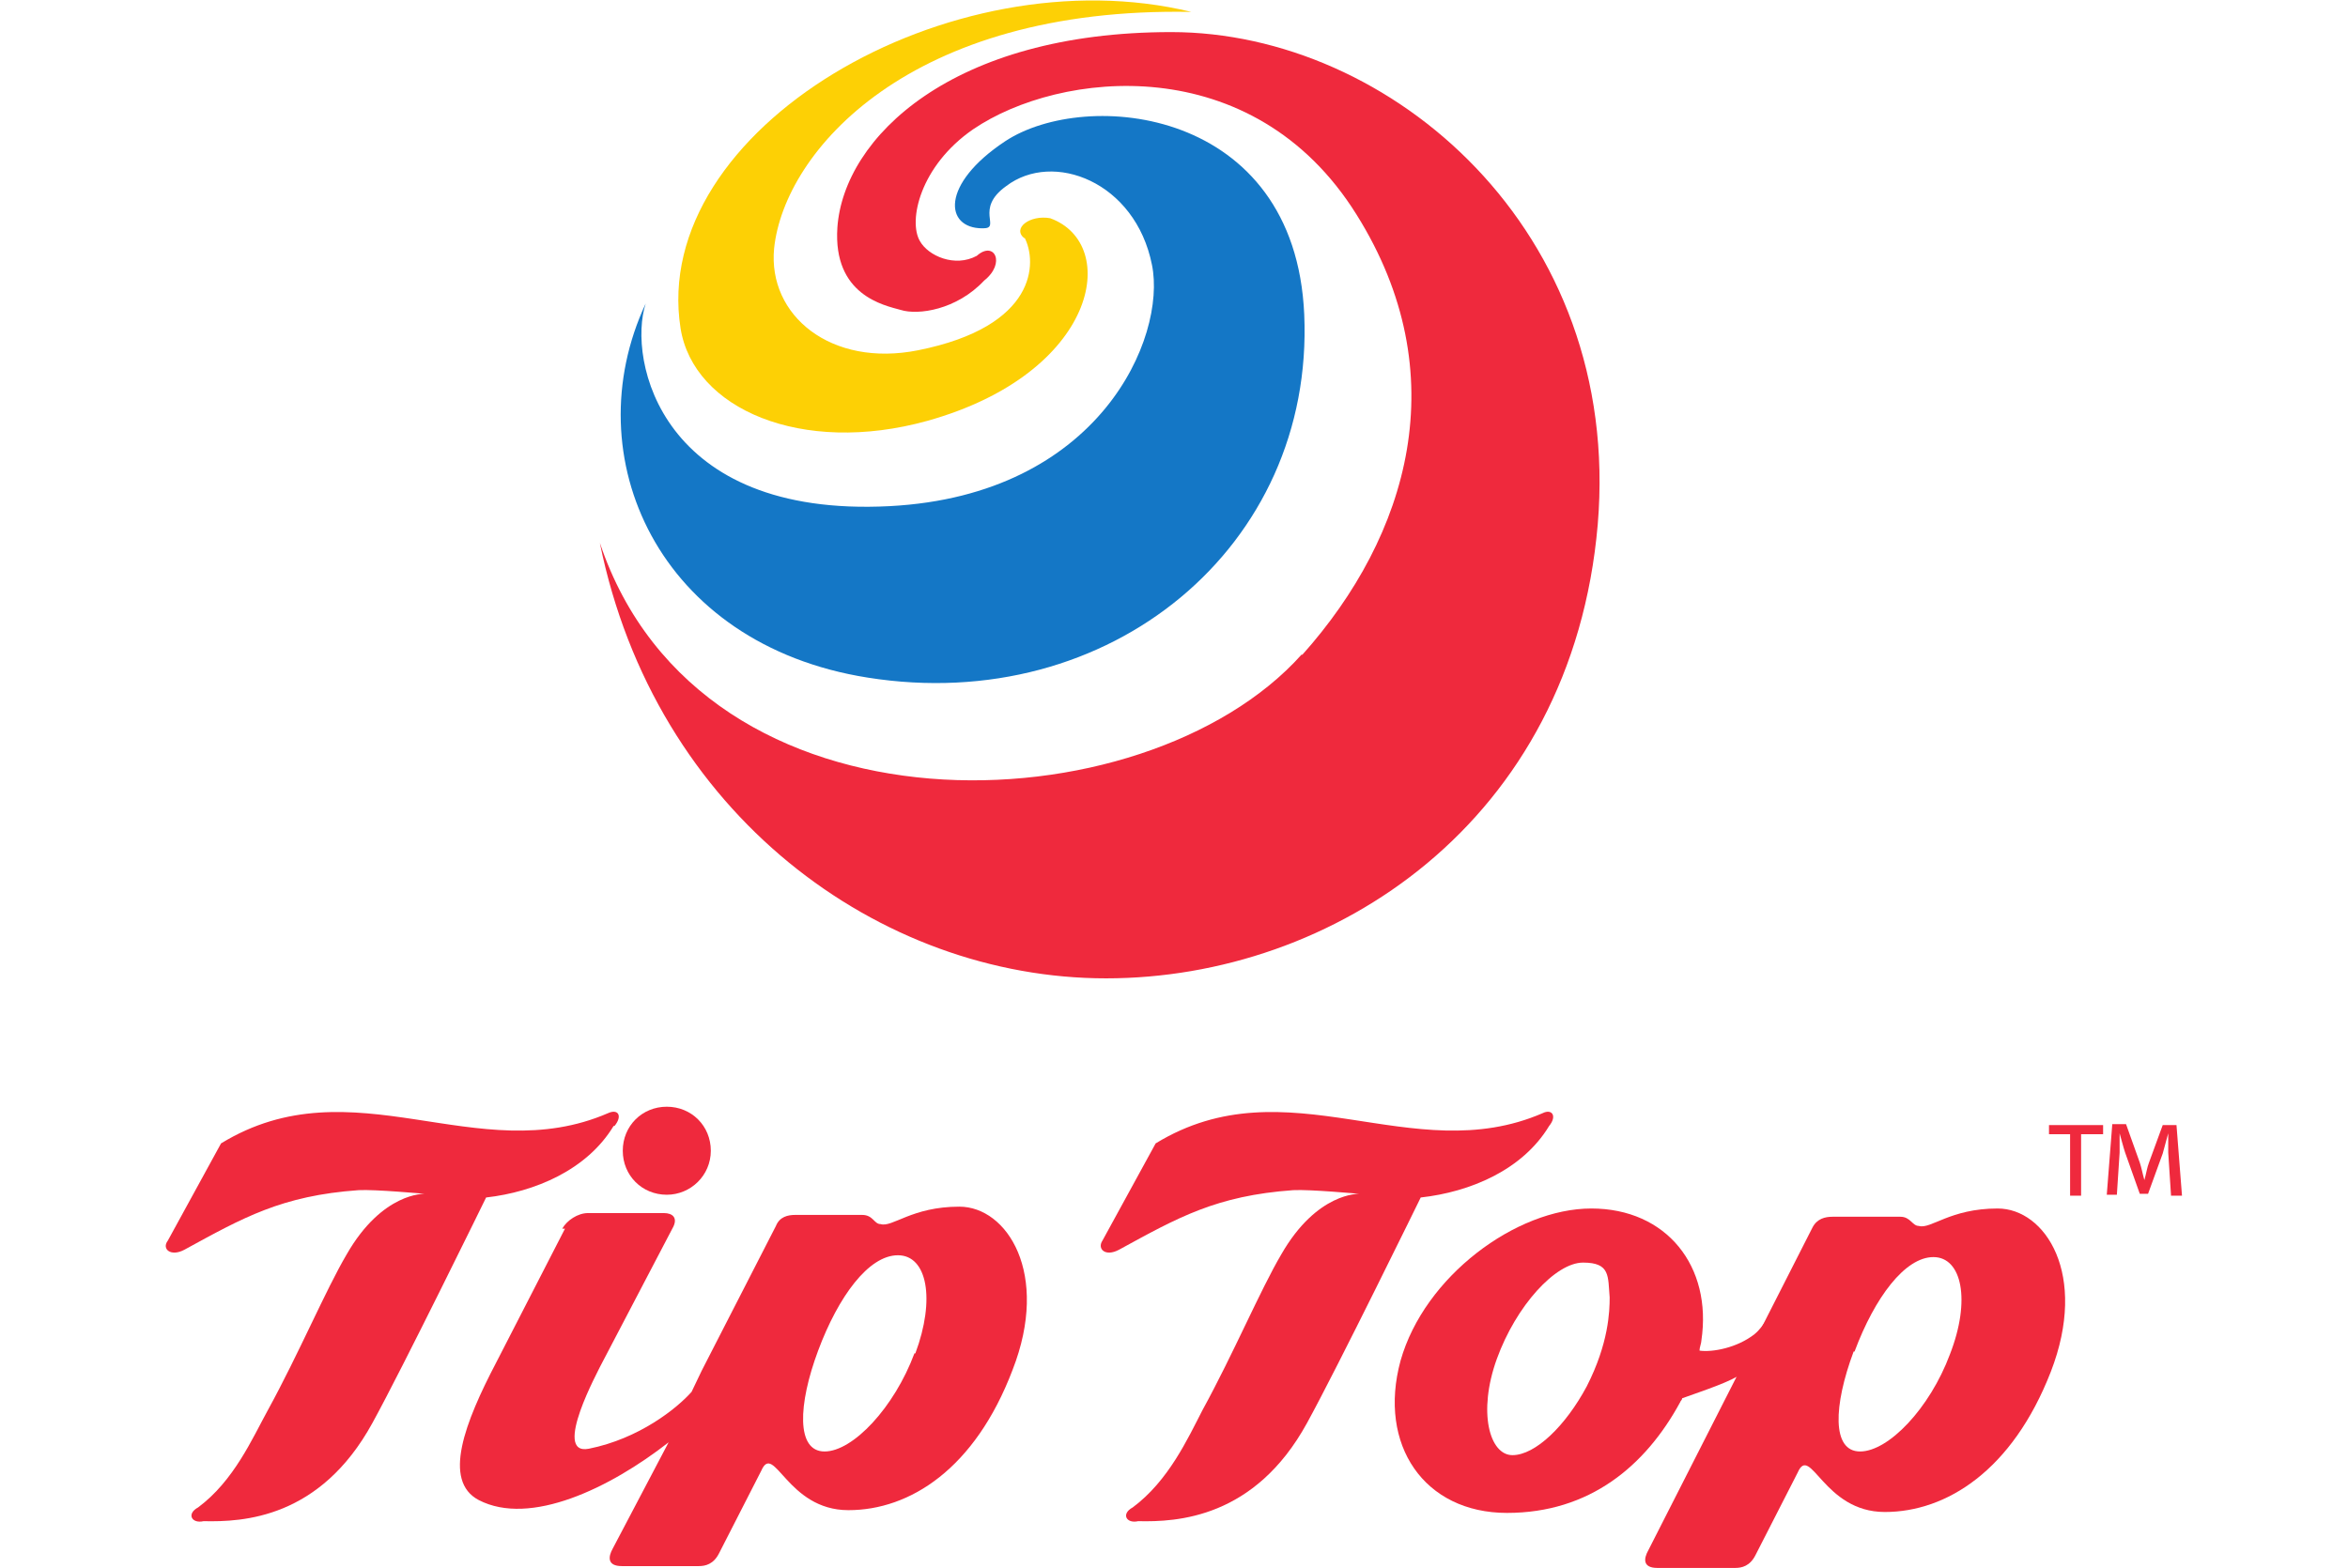
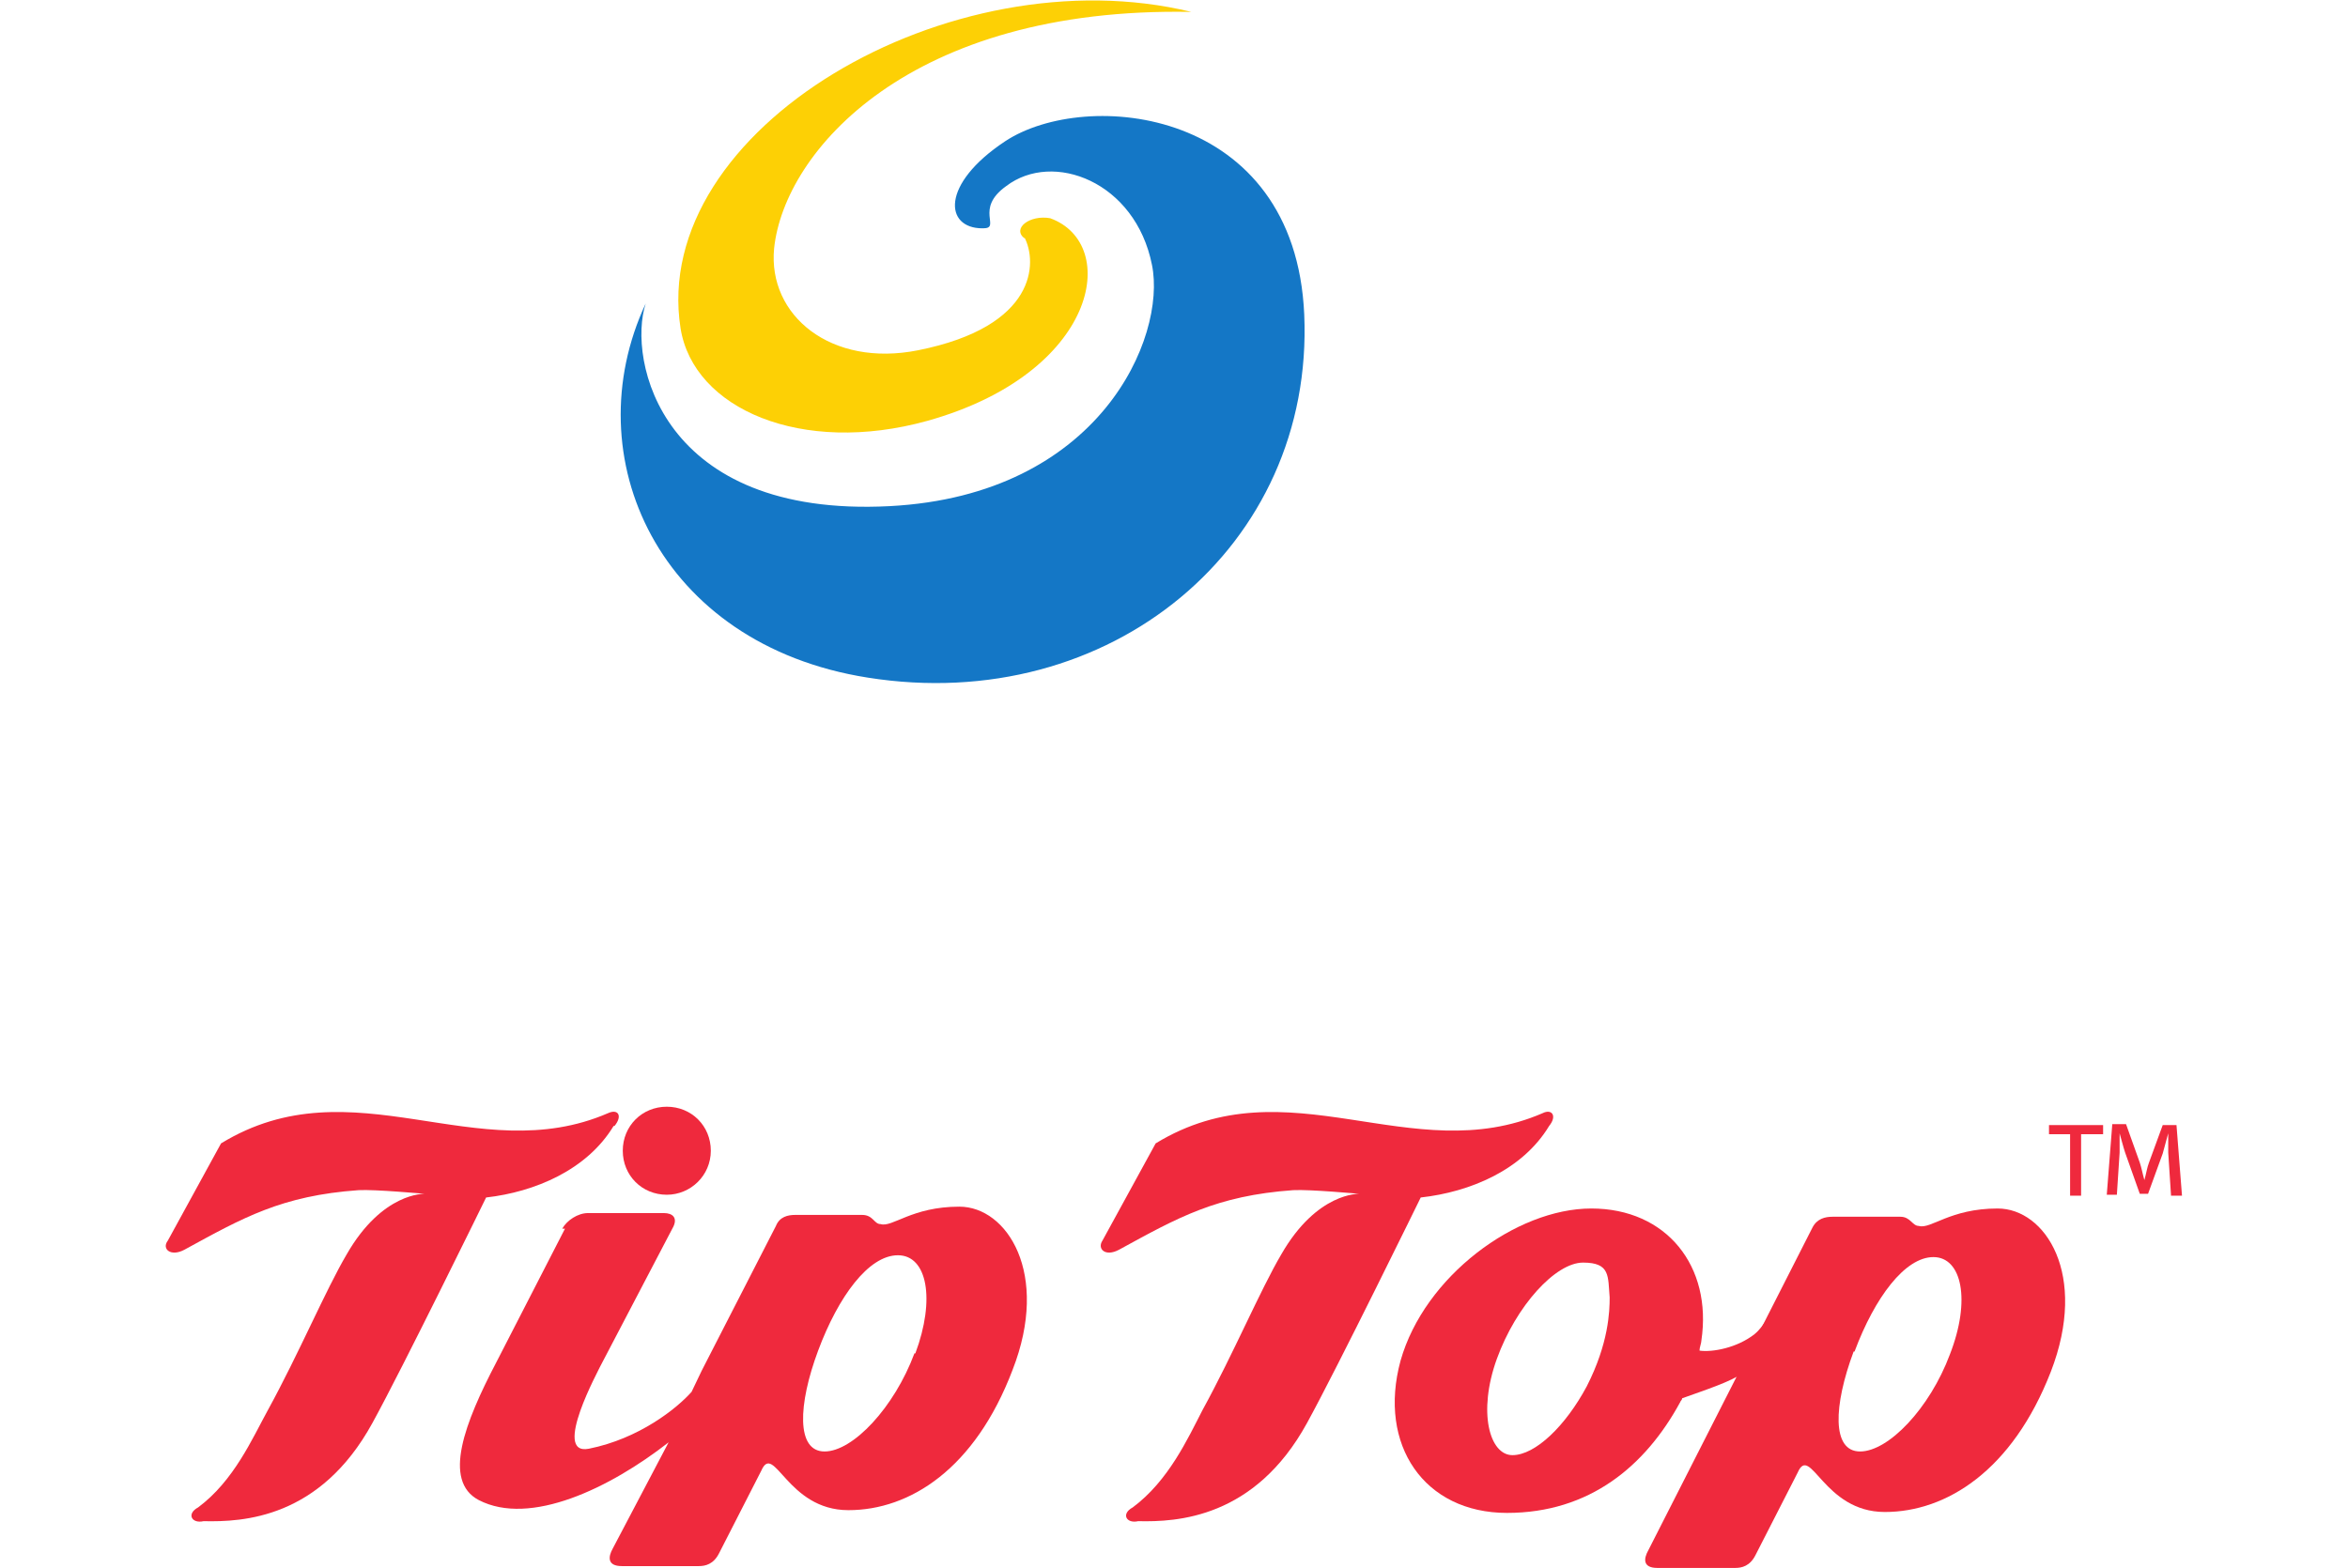
<svg xmlns="http://www.w3.org/2000/svg" viewBox="0 0 256 171">
  <g fill="#ef293d">
    <path d="m192.5 144.1c-.3.4-.6.9-1.2 1.4-1.9 1.5-4.6 2-6 1.8 0-.4.2-.8.2-1.1 1.2-8.1-3.8-14.4-12-14.4s-18.2 7.4-20.8 16.6c-2.5 9.2 2.6 16.6 11.6 16.6s15.1-5.1 18.9-12.1c0-.1.2-.2.2-.4 2.5-.9 5.3-1.8 6.7-2.8m-17.1 1.5c-2.3 4.3-5.6 7.5-8.1 7.5s-3.8-4.7-1.7-10.5 6.4-10.5 9.4-10.5 2.7 1.5 2.9 3.8c0 1.5-.1 5-2.5 9.7" />
    <path d="m72.7 130.3c2.6 0 4.8-2.1 4.8-4.8s-2.1-4.8-4.8-4.8-4.8 2.1-4.8 4.8 2.1 4.8 4.8 4.8" />
    <path d="m66.9 122.8c-2.9 4.8-8.6 7.2-13.9 7.8 0 0-9.1 18.6-12.4 24.6-5.7 10.4-14.1 10.8-18.4 10.7-1.3.3-1.9-.8-.6-1.5 3.9-2.9 5.9-7.5 7.6-10.6 3.4-6.2 6.3-13.1 8.6-17 3.9-6.8 8.5-6.6 8.5-6.6s-5.4-.5-7.2-.4c-8.4.6-12.6 3-19 6.5-1.5.8-2.5-.1-1.8-1l5.8-10.6c14.4-8.8 27.9 2.9 42.2-3.3 1.1-.5 1.6.3.7 1.4" />
    <path d="m168.9 122.8c-2.9 4.8-8.6 7.2-14 7.8 0 0-9.1 18.6-12.4 24.6-5.7 10.4-14.2 10.8-18.4 10.7-1.3.3-1.9-.8-.6-1.5 3.9-2.9 6-7.5 7.6-10.6 3.4-6.2 6.3-13.1 8.6-17 3.9-6.8 8.5-6.6 8.5-6.6s-5.4-.5-7.2-.4c-8.4.6-12.6 3-19 6.5-1.5.8-2.4-.1-1.8-1l5.8-10.6c14.4-8.8 27.9 2.9 42.2-3.3 1-.5 1.6.3.7 1.4" />
    <path d="m179.7 169.1c-.5.9-.6 1.9 1 1.9h8.5c.7 0 1.6-.2 2.2-1.4l4.6-9c1.4-3.2 2.8 4.3 9.5 4.3s13.9-4.5 18.1-15.3c4.1-10.6-.6-17.8-5.8-17.8s-7.3 2.3-8.6 1.9c-.7 0-.9-1-2-1h-7.4c-.8 0-1.7.2-2.2 1.2l-18 35.4zm22.5-21.7c2.2-5.9 5.5-10.3 8.6-10.3s4.1 4.7 1.8 10.6c-2.2 5.9-6.7 10.6-9.8 10.6s-2.9-5-.7-10.9" />
-     <path d="m141.9 71.4c-17.1 19.1-65.4 21-76.5-12.2 6 29.6 30.5 47.5 55.2 47.5s50.8-17 53.6-49.5c2.7-32.1-22.6-53.7-46.5-53.7s-35.7 11.5-36.4 21.3c-.5 7.4 5.1 8.5 6.9 9 1.9.6 6.1 0 9.1-3.2 2.4-1.9 1.1-4.4-.8-2.7-2.4 1.3-5.3 0-6.2-1.6-1.3-2.2 0-8.2 5.8-12.2 9.4-6.4 30.5-8.8 41.8 9.3 10.9 17.4 5.7 35-5.9 48" />
  </g>
  <path d="m107.1 24.9c-4.1 0-4.6-4.8 2.5-9.5 8.8-5.8 31.6-3.7 32.6 18.9 1.1 25.3-21.2 43.8-47.6 39.6-22.8-3.6-32-24.1-24.2-40.8-2 6.1 1.6 23.4 26.6 22.1 22.9-1.2 30.2-18.4 28.6-26.3-1.8-9.1-10.8-12.5-15.9-8.6-3.5 2.5-.5 4.6-2.5 4.6" fill="#1477c6" />
  <path d="m111.7 25.9c1.4 2.7 1.4 9.7-11.6 12.3-9.5 1.9-16.4-3.8-15.7-11.1 1.1-10.6 14.8-26.4 45.5-25.8-26.3-6.4-59.1 12.8-55.7 34.5 1.4 8.8 13.2 13.9 26.9 10.1 18.6-5.2 21.1-19.3 13.4-22.1-2.2-.4-4.2 1.1-2.8 2.2" fill="#fdd005" />
  <path d="m61.6 134-7.5 14.6c-3.4 6.5-5.9 12.9-1.9 15 5.6 2.9 14.3-1.3 20.7-6.3l-6.1 11.6c-.5.9-.6 1.9 1 1.9h8.4c.7 0 1.6-.2 2.2-1.4l4.6-9c1.4-3.2 2.8 4.3 9.5 4.3s13.8-4.5 17.9-15.3c4.1-10.5-.6-17.8-5.8-17.8s-7.3 2.3-8.6 1.9c-.7 0-.8-1-2-1h-7.3c-.8 0-1.7.2-2.1 1.2l-8.1 15.8-1.1 2.3c-1.6 1.8-5.7 5.1-11.2 6.2-4.1.8 1.2-8.8 1.2-8.9l7.9-15.1c.7-1.2 0-1.7-.9-1.7h-8.3c-1.1 0-2.3.8-2.8 1.7m38.4 13.6c-2.2 5.9-6.7 10.7-9.8 10.7s-2.9-5.1-.7-11 5.5-10.4 8.7-10.4 4.1 4.8 1.9 10.7" fill="#ef293d" />
  <path d="m236.7 130.3-.3-4.6c0-.6 0-1.3 0-2.1-.2.7-.4 1.5-.6 2.2l-1.6 4.4h-.9l-1.6-4.5c-.2-.6-.4-1.4-.6-2.1v2.1l-.3 4.6h-1.1l.6-7.7h1.5l1.5 4.2c.2.6.3 1.2.5 1.9.2-.7.3-1.4.5-1.9l1.5-4.1h1.5l.6 7.7h-1.2zm-7.4-7.6v1h-2.4v6.7h-1.2v-6.7h-2.3v-1h5.8z" fill="#ef293d" />
</svg>